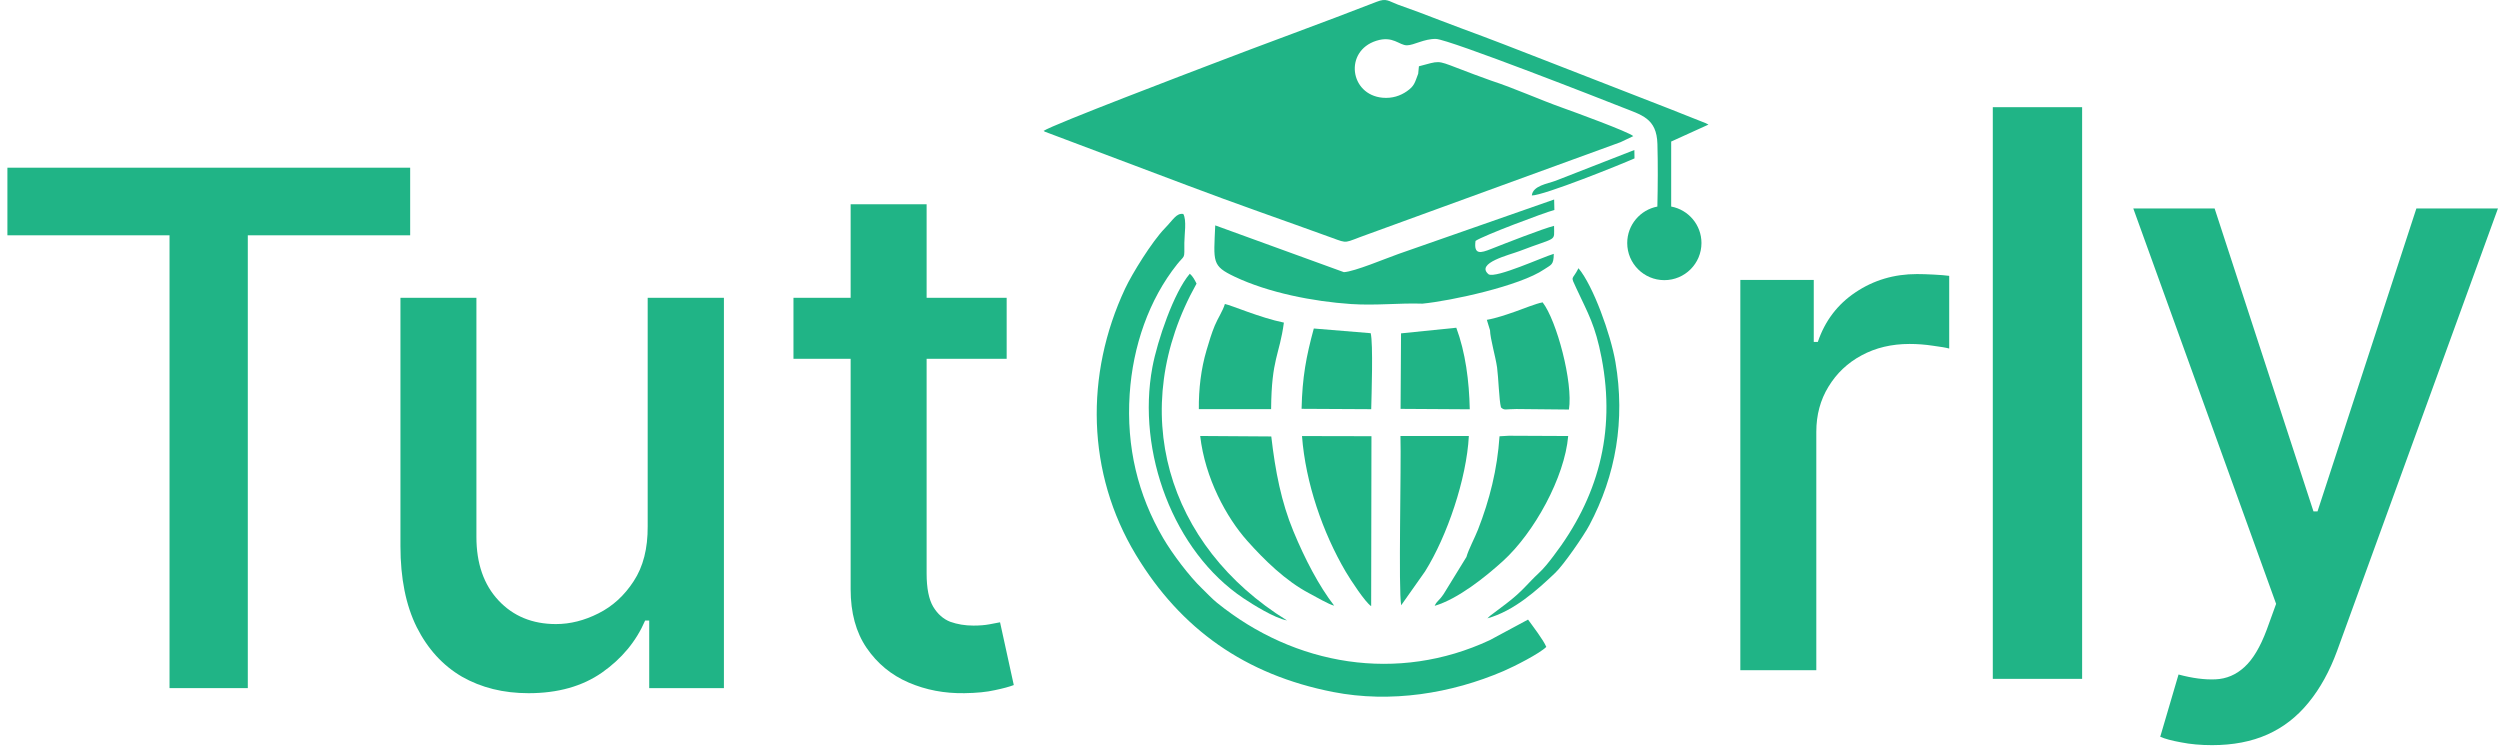
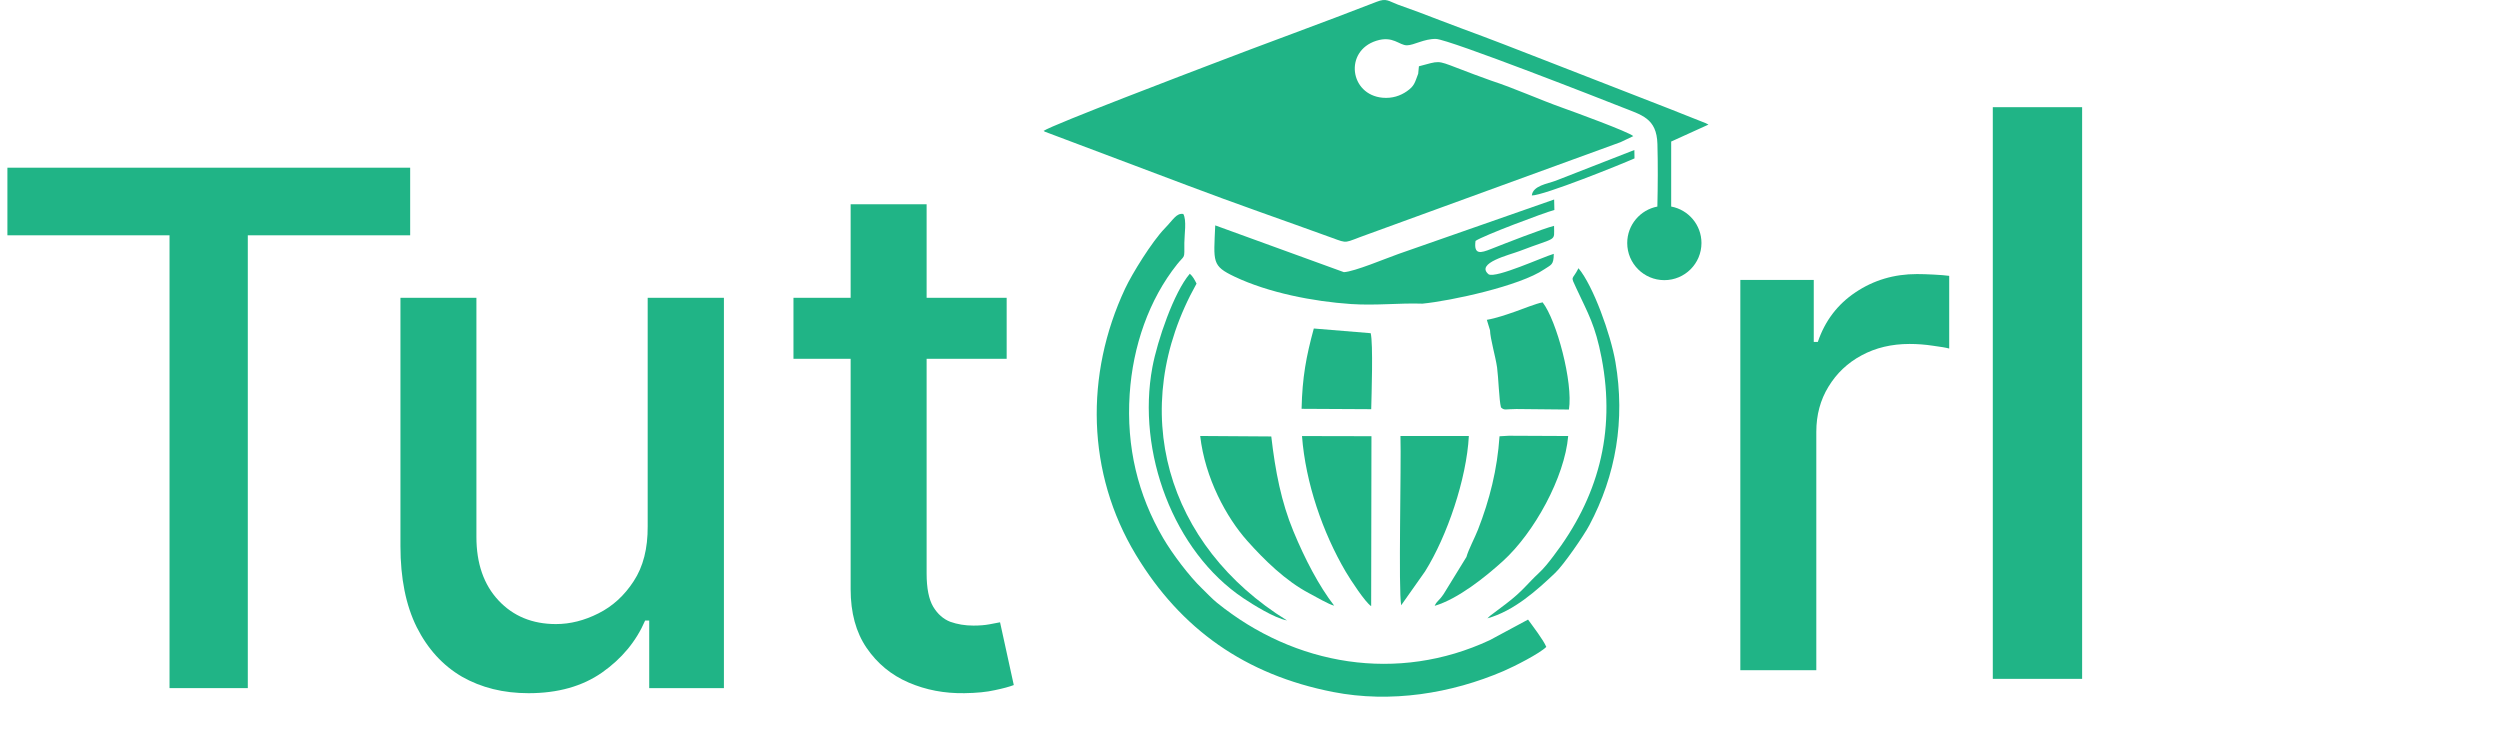
<svg xmlns="http://www.w3.org/2000/svg" width="191" height="57" viewBox="0 0 191 57" fill="none">
  <path d="M0.566 17.977V12.812H31.337V17.977H18.932V52.572H12.952V17.977H0.566Z" fill="#20B486" />
  <path d="M49.483 40.205V22.752H55.307V52.571H49.6V47.407H49.289C48.603 48.999 47.503 50.326 45.989 51.387C44.487 52.435 42.617 52.96 40.378 52.96C38.463 52.96 36.767 52.539 35.292 51.698C33.829 50.844 32.678 49.582 31.836 47.912C31.008 46.242 30.594 44.178 30.594 41.719V22.752H36.398V41.02C36.398 43.052 36.961 44.67 38.087 45.874C39.213 47.077 40.676 47.679 42.475 47.679C43.562 47.679 44.643 47.407 45.717 46.864C46.804 46.32 47.704 45.498 48.416 44.398C49.14 43.298 49.496 41.9 49.483 40.205Z" fill="#20B486" />
  <path d="M76.909 22.752V27.411H60.621V22.752H76.909ZM64.989 15.607H70.794V43.816C70.794 44.941 70.962 45.789 71.299 46.359C71.635 46.915 72.069 47.297 72.599 47.504C73.143 47.698 73.732 47.795 74.366 47.795C74.832 47.795 75.24 47.763 75.589 47.698C75.939 47.633 76.21 47.582 76.404 47.543L77.453 52.338C77.116 52.468 76.637 52.597 76.016 52.726C75.395 52.869 74.618 52.946 73.686 52.959C72.159 52.985 70.736 52.714 69.415 52.144C68.095 51.575 67.028 50.694 66.212 49.504C65.397 48.313 64.989 46.818 64.989 45.019V15.607Z" fill="#20B486" />
  <path d="M132.961 51.205V21.386H138.571V26.123H138.882C139.426 24.518 140.383 23.256 141.755 22.337C143.14 21.405 144.706 20.939 146.453 20.939C146.816 20.939 147.243 20.952 147.735 20.978C148.24 21.004 148.634 21.037 148.919 21.075V26.628C148.686 26.563 148.272 26.492 147.677 26.414C147.081 26.323 146.486 26.278 145.89 26.278C144.519 26.278 143.295 26.569 142.221 27.152C141.16 27.721 140.319 28.517 139.697 29.54C139.076 30.549 138.766 31.701 138.766 32.995V51.205H132.961Z" fill="#20B486" />
-   <path d="M169.003 56.929C168.135 56.929 167.346 56.858 166.634 56.716C165.922 56.587 165.392 56.444 165.042 56.289L166.44 51.532C167.501 51.817 168.446 51.94 169.274 51.901C170.103 51.862 170.834 51.552 171.468 50.969C172.115 50.387 172.685 49.436 173.177 48.116L173.895 46.135L162.984 15.928H169.197L176.749 39.069H177.059L184.611 15.928H190.843L178.554 49.727C177.985 51.28 177.26 52.594 176.38 53.668C175.5 54.755 174.451 55.571 173.235 56.114C172.018 56.658 170.607 56.929 169.003 56.929Z" fill="#20B486" />
  <path d="M159.074 8.189V51.865H152.25V8.189H159.074Z" fill="#20B486" />
  <path d="M113.927 6.161C113.088 5.867 112.163 5.513 111.315 5.188C109.755 4.591 109.986 4.651 108.405 5.064L108.35 5.631C108.086 6.331 108.06 6.571 107.485 6.972C106.993 7.316 106.367 7.533 105.63 7.467C103.112 7.237 102.683 3.903 105.146 3.116C106.429 2.706 106.895 3.468 107.495 3.462C108.03 3.456 108.807 2.955 109.708 2.975C110.694 2.996 122.824 7.755 123.895 8.182C125.419 8.79 126.572 9.017 126.627 11.005C126.669 12.508 126.66 14.218 126.623 15.782C125.312 16.031 124.32 17.183 124.32 18.567C124.32 20.133 125.59 21.403 127.156 21.403C128.722 21.403 129.992 20.133 129.992 18.567C129.992 17.18 128.995 16.025 127.678 15.78L127.678 10.814L130.527 9.519C130.495 9.501 130.352 9.426 130.318 9.41L129.163 8.953C128.628 8.747 128.12 8.533 127.583 8.326L118.026 4.604C115.913 3.779 113.793 2.953 111.626 2.158C110.553 1.764 109.495 1.343 108.422 0.941C107.892 0.741 107.328 0.551 106.797 0.352C106.054 0.073 105.931 -0.157 105.179 0.136C100.987 1.77 96.584 3.354 92.401 4.966C91.417 5.345 80.399 9.528 79.727 10.003C79.748 10.017 79.783 10.008 79.794 10.039C79.804 10.069 79.846 10.067 79.86 10.074L90.676 14.15C94.398 15.562 98.02 16.809 101.745 18.163C103.037 18.633 102.627 18.563 104.456 17.914L123.813 10.861L124.783 10.399C124.419 10.069 120.175 8.519 119.412 8.249C117.583 7.599 115.748 6.758 113.927 6.161Z" fill="#20B486" />
  <path d="M118.137 49.424C117.917 48.891 117.091 47.821 116.742 47.336L113.82 48.907C106.793 52.185 98.939 50.883 92.972 46.045C92.573 45.721 92.201 45.311 91.841 44.967C90.858 44.024 89.572 42.319 88.863 41.108C86.936 37.816 86.042 34.153 86.307 30.113C86.547 26.445 87.782 22.889 89.931 20.193C90.55 19.417 90.484 19.866 90.484 18.55C90.485 17.94 90.675 16.801 90.402 16.346C89.878 16.268 89.653 16.764 88.993 17.443C88.028 18.434 86.502 20.89 85.959 22.049C82.879 28.619 83.012 36.14 86.781 42.386C90.217 48.08 95.15 51.557 101.853 52.869C106.248 53.729 110.871 52.988 114.874 51.268C115.703 50.911 117.63 49.93 118.137 49.424Z" fill="#20B486" />
  <path d="M101.931 46.273C100.766 44.766 99.691 42.703 98.817 40.59C97.888 38.347 97.435 36.014 97.126 33.345L91.695 33.309C92.064 36.526 93.694 39.528 95.289 41.318C96.59 42.778 98.213 44.375 100.025 45.33C100.524 45.592 101.541 46.19 101.931 46.273Z" fill="#20B486" />
  <path d="M104.757 46.309L104.779 33.326L99.473 33.315C99.744 36.904 101.067 40.702 102.804 43.663C103.19 44.321 104.323 46.041 104.757 46.309Z" fill="#20B486" />
  <path d="M107.051 46.241L108.872 43.659C110.566 40.957 112.05 36.57 112.22 33.31L106.995 33.311C107.064 35.557 106.829 45.121 107.051 46.241Z" fill="#20B486" />
-   <path d="M91.591 31.26L97.113 31.259C97.145 27.363 97.752 27.161 98.089 24.647C96.277 24.279 94.085 23.322 93.582 23.225C93.414 23.776 93.05 24.295 92.808 24.876C92.562 25.465 92.373 26.107 92.18 26.757C91.761 28.171 91.576 29.708 91.591 31.26Z" fill="#20B486" />
  <path d="M102.672 20.793L92.844 17.219C92.724 20.039 92.566 20.303 94.343 21.146C96.903 22.361 100.342 23.036 103.213 23.228C105.117 23.356 106.902 23.139 108.673 23.199C110.847 22.988 116.121 21.848 117.978 20.578C118.517 20.209 118.698 20.265 118.709 19.393C117.883 19.632 114.307 21.274 113.734 20.96C112.685 20.099 115.354 19.467 116.082 19.186C119.03 18.05 118.732 18.518 118.73 17.255C117.899 17.459 115.001 18.593 113.911 19.024C113.14 19.329 112.58 19.499 112.731 18.405C113.307 18.004 117.973 16.248 118.755 16.041L118.736 15.242L106.843 19.402C105.909 19.73 103.475 20.755 102.672 20.793Z" fill="#20B486" />
  <path d="M99.441 31.234L104.761 31.262C104.786 30.171 104.917 26.246 104.721 25.456L100.375 25.098C99.789 27.252 99.496 28.816 99.441 31.234Z" fill="#20B486" />
-   <path d="M107.039 25.469L107.004 31.238L112.29 31.27C112.244 29.095 111.96 26.92 111.261 25.039L107.039 25.469Z" fill="#20B486" />
  <path d="M113.637 47.243C115.667 46.676 117.425 45.097 118.83 43.757C119.455 43.161 120.989 40.949 121.427 40.125C123.456 36.309 124.179 32.093 123.419 27.659C123.058 25.551 121.72 21.831 120.596 20.492C120.117 21.455 119.957 21.006 120.43 22.021C121.346 23.986 121.88 24.847 122.36 27.339C123.471 33.111 122.054 38.076 118.674 42.495C118.344 42.926 118.012 43.367 117.557 43.791C116.692 44.595 116.334 45.161 115.065 46.127L114.035 46.904C114.027 46.909 113.867 47.028 113.86 47.034C113.842 47.048 113.819 47.068 113.803 47.083L113.637 47.243Z" fill="#20B486" />
  <path d="M98.326 47.401C89.122 41.708 86.011 31.313 91.415 21.669C91.287 21.407 91.14 21.118 90.902 20.912C89.69 22.322 88.424 26.012 88.041 28.066C86.84 34.515 89.639 42.127 95.011 45.714C95.734 46.196 97.362 47.22 98.326 47.401Z" fill="#20B486" />
  <path d="M115.274 33.291L114.564 33.332C114.394 35.864 113.808 38.186 112.917 40.467C112.673 41.093 112.188 41.991 112.037 42.55L110.294 45.385C109.892 45.974 109.79 45.884 109.609 46.286C111.4 45.758 113.495 44.071 114.818 42.871C117.211 40.703 119.539 36.47 119.81 33.312L115.274 33.291Z" fill="#20B486" />
  <path d="M114.674 31.124C114.935 31.377 115.014 31.252 115.845 31.249L119.866 31.289C120.194 29.228 118.931 24.486 117.857 23.1C117.337 23.191 116.346 23.605 115.765 23.805C115.12 24.027 114.323 24.311 113.594 24.435L113.838 25.234C113.852 25.874 114.262 27.253 114.377 28.076C114.483 28.842 114.528 30.567 114.674 31.124Z" fill="#20B486" />
  <path d="M117.031 14.934C117.942 14.939 123.819 12.573 124.876 12.101L124.865 11.461L118.843 13.812C118.214 14.044 117.112 14.187 117.031 14.934Z" fill="#20B486" />
</svg>